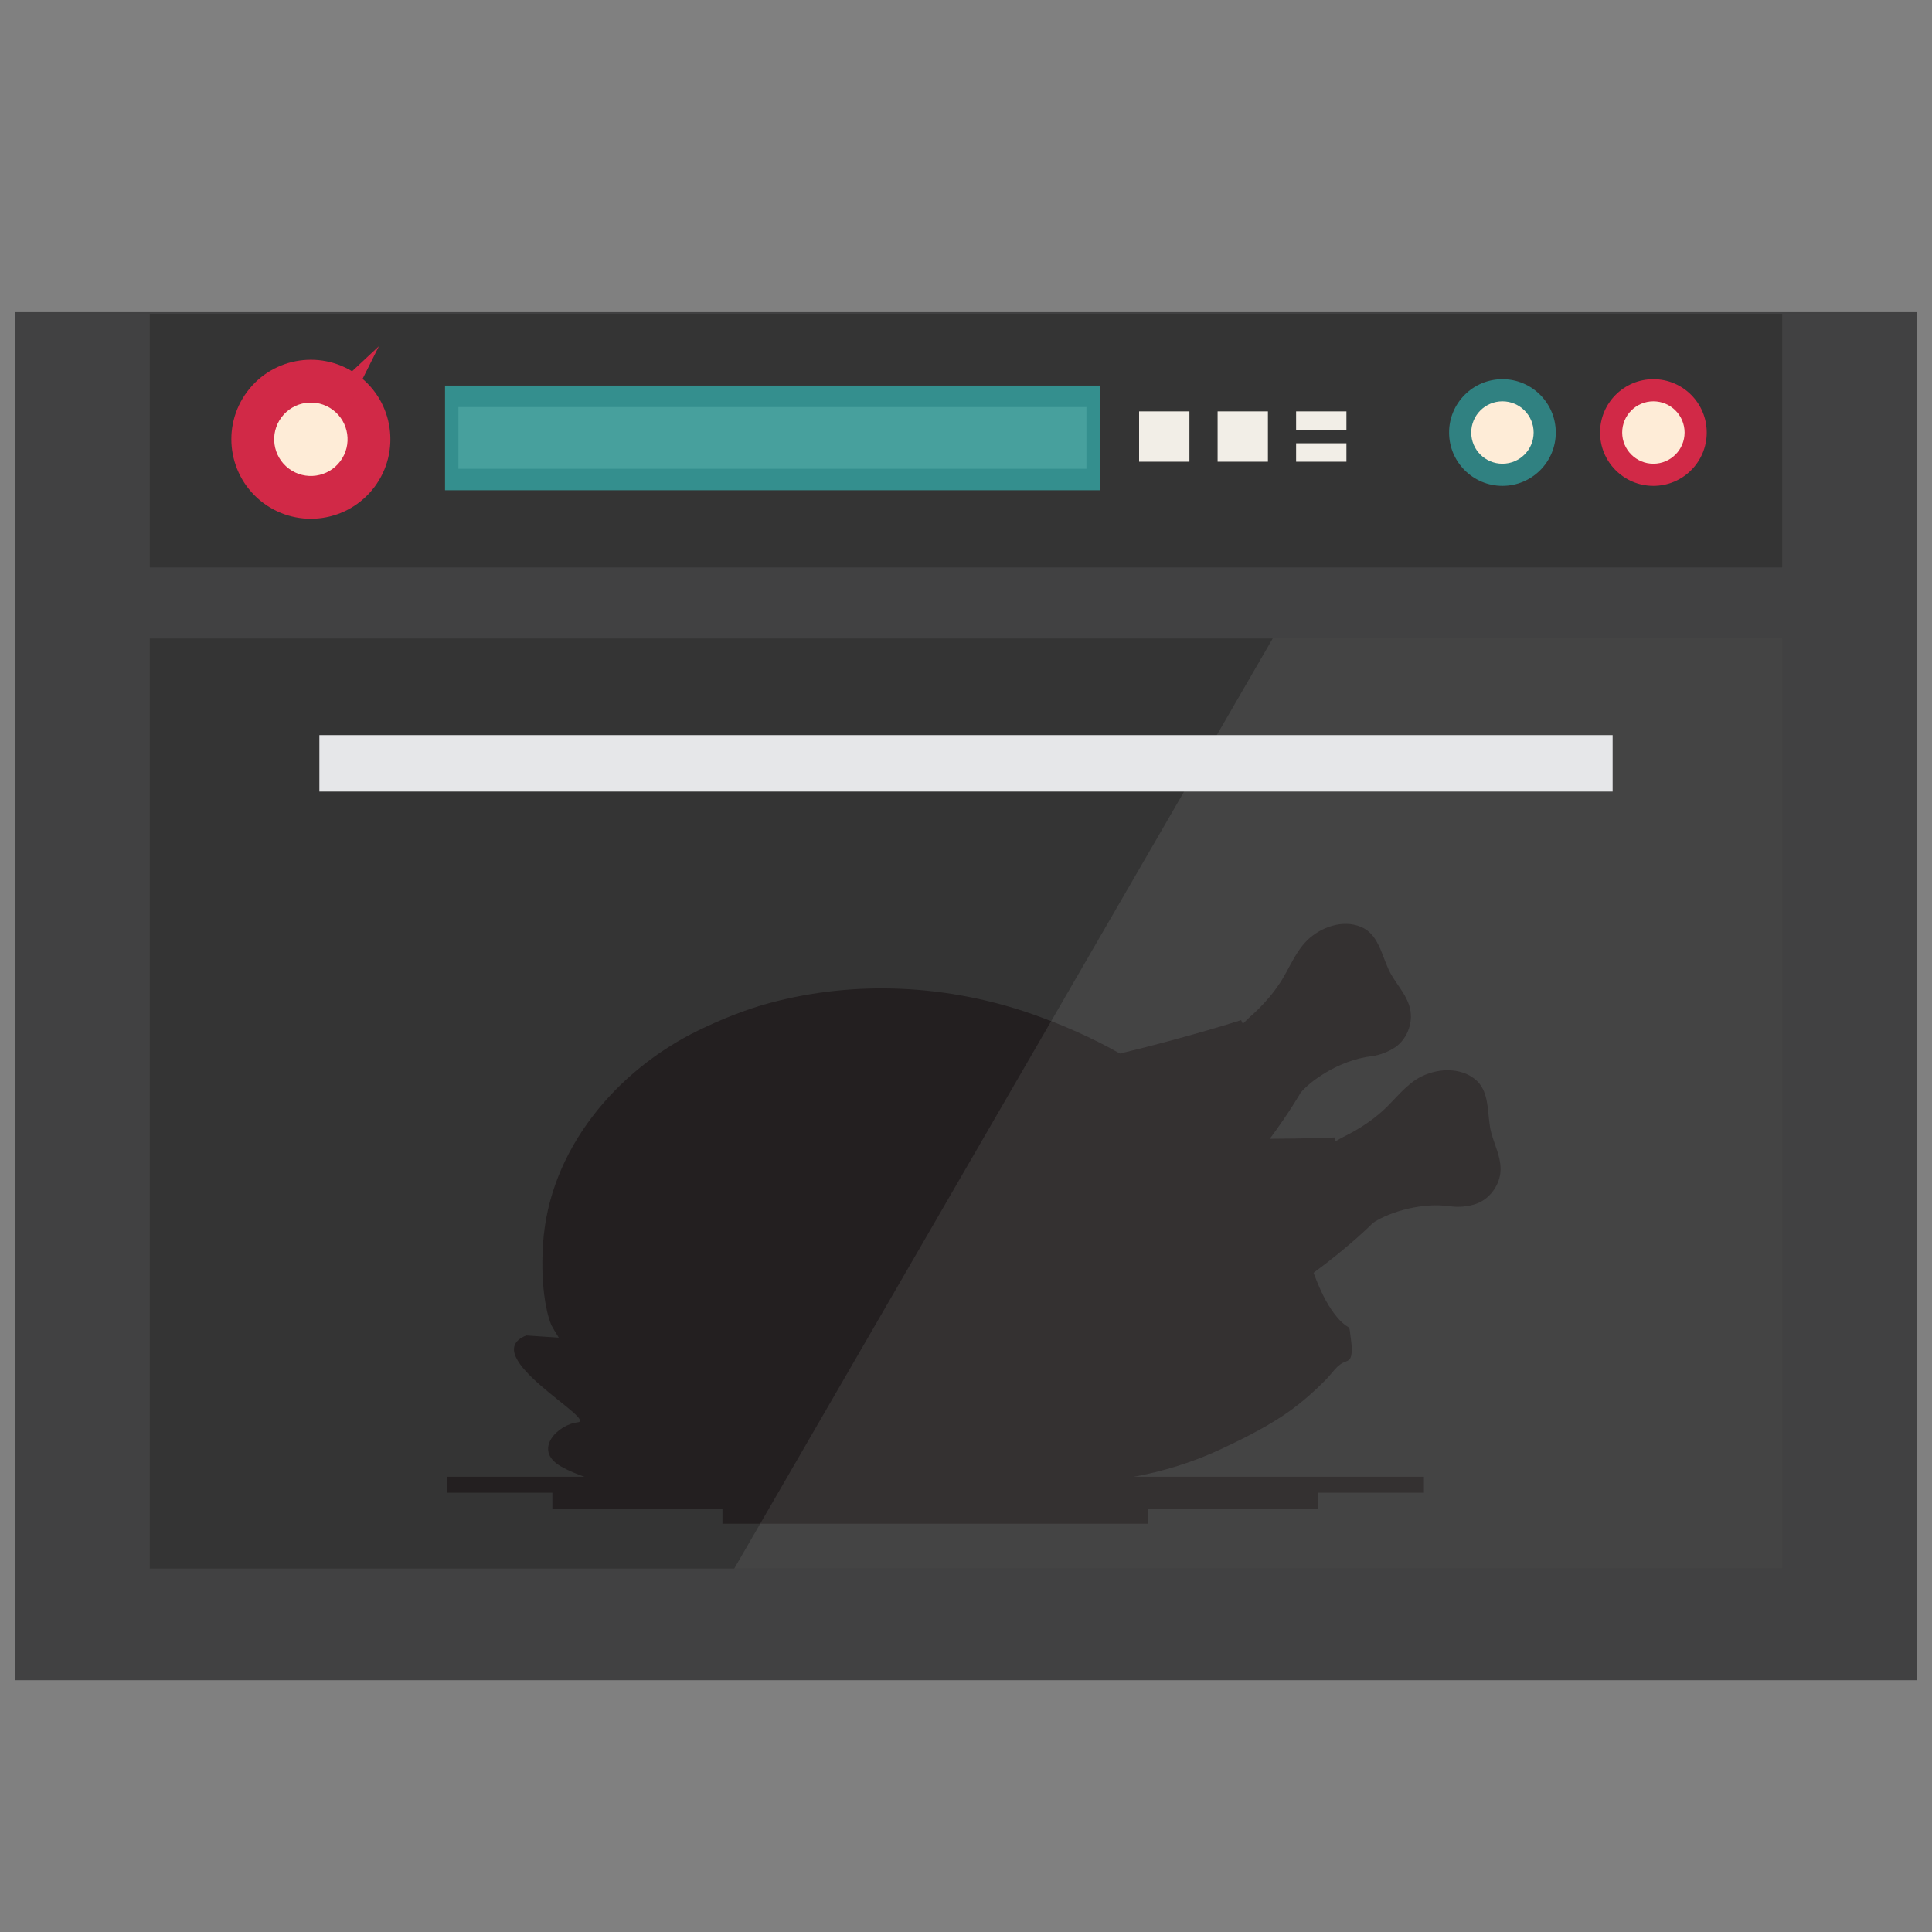
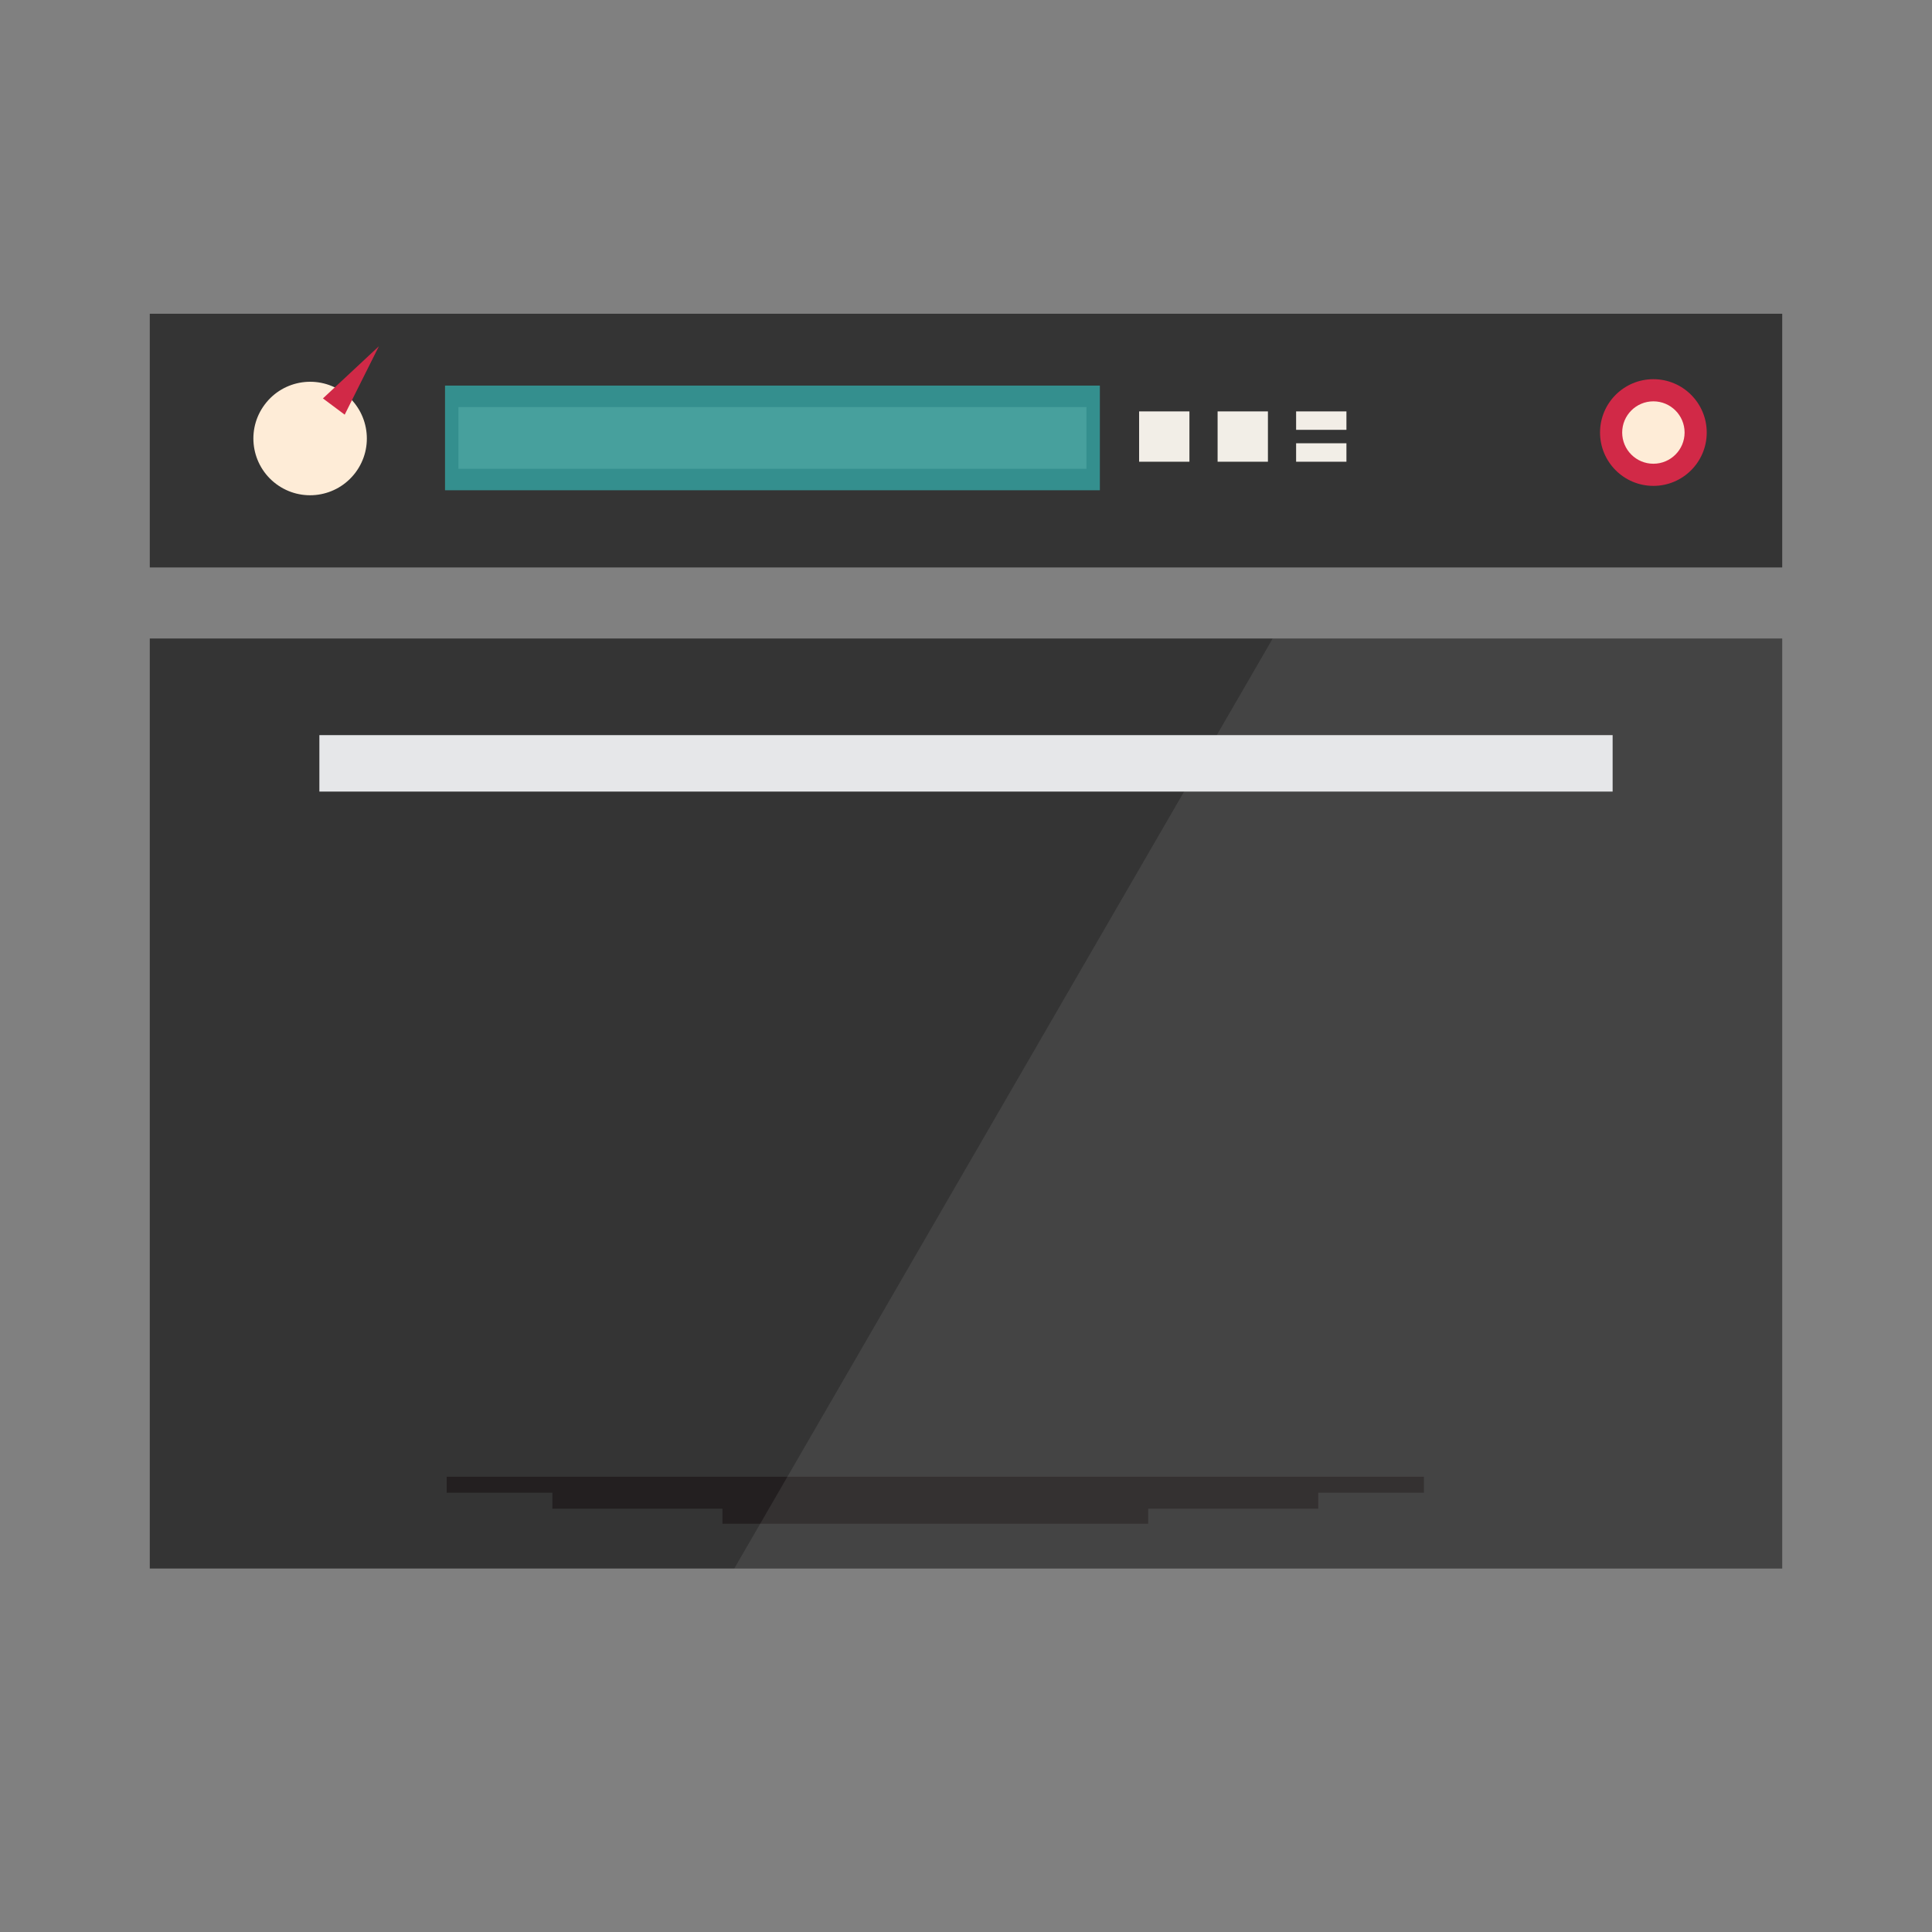
<svg xmlns="http://www.w3.org/2000/svg" version="1.1" id="Calque_1" x="0px" y="0px" viewBox="0 0 200 200" style="enable-background:new 0 0 200 200;" xml:space="preserve">
  <rect x="0" y="0" width="200" height="200" fill="#808080" stroke="none" />
  <g id="XMLID_2_">
-     <rect id="XMLID_65_" x="1.545" y="32.313" style="fill:#414142;" width="196.909" height="141.622" />
    <g id="XMLID_3_">
      <g id="XMLID_4_">
        <g id="XMLID_102_">
          <rect id="XMLID_64_" x="15.506" y="66.098" style="fill:#343434;" width="168.988" height="96.276" />
          <rect id="XMLID_63_" x="15.506" y="32.479" style="fill:#343434;" width="168.988" height="26.264" />
          <g id="XMLID_107_">
            <polygon id="XMLID_62_" style="fill:#231F20;" points="46.241,152.874 46.241,154.528 57.181,154.528 57.181,156.182        74.788,156.182 74.788,157.738 118.858,157.738 118.858,156.182 136.465,156.182 136.465,154.528 147.404,154.528        147.404,152.874      " />
-             <path id="XMLID_61_" style="fill:#231F20;" d="M154.398,117.354c-0.469-1.638-0.143-3.799-1.247-5.177       c-0.306-0.384-0.775-0.726-1.201-0.931c-1.771-0.863-4.102-0.43-5.649,0.706c-0.947,0.7-1.732,1.615-2.562,2.461       c-0.925,0.944-1.944,1.719-3.054,2.393c-0.342,0.212-0.687,0.407-1.039,0.589c-0.127,0.065-0.866,0.436-1.426,0.768       c-0.052-0.264-0.075-0.414-0.075-0.414s-2.683,0.124-6.694,0.134c2.071-2.793,3.178-4.75,3.178-4.75l0,0       c0.83-1.061,3.855-3.386,7.384-3.799c0.788-0.091,1.719-0.462,2.383-0.902c0.993-0.661,1.628-1.882,1.66-3.139       c0.039-1.722-1.166-2.95-1.992-4.324c-0.879-1.459-1.133-3.627-2.559-4.672c-0.397-0.287-0.934-0.495-1.403-0.583       c-1.937-0.368-4.07,0.661-5.265,2.162c-0.736,0.921-1.253,2.012-1.83,3.044c-0.648,1.153-1.426,2.168-2.325,3.109       c-0.277,0.293-0.554,0.573-0.847,0.843c-0.104,0.094-0.723,0.645-1.175,1.11c-0.121-0.238-0.182-0.378-0.182-0.378       s-5.489,1.765-12.544,3.458c-2.888-1.644-6.043-3.021-9.097-4.089c-8.686-3.041-18.278-3.539-27.179-1.14       c-2.484,0.671-5.011,1.693-7.322,2.813c-8.572,4.161-15.523,12.427-16.126,22.172c-0.14,2.263-0.085,4.643,0.41,6.863       c0.114,0.511,0.257,1.022,0.459,1.504c0.036,0.091,0.57,0.993,0.765,1.289c-2.129-0.15-3.366-0.228-3.366-0.228       c-5.219,2.077,7.436,8.758,5.33,8.992c-2.107,0.231-4.649,2.859-1.794,4.532c4.027,2.36,15.755,4.535,28.755,4.62       c5.258,0.036,9.897-1.201,13.257-2.833c1.761,0.235,3.533,0.388,5.313,0.423c3.979,0.078,7.986-0.358,11.897-1.078       c3.155-0.58,6.183-1.504,9.093-2.859c2.155-1.006,4.33-2.09,6.326-3.389c1.68-1.094,3.207-2.426,4.617-3.848       c0.622-0.628,1.133-1.546,2.015-1.846c0.231-0.078,0.413-0.176,0.518-0.414c0.143-0.345,0.134-0.755,0.117-1.12       c-0.026-0.514-0.107-1.003-0.169-1.511c-0.02-0.14-0.016-0.293-0.085-0.42c-0.072-0.134-0.192-0.169-0.313-0.251       c-0.622-0.436-1.114-1.055-1.537-1.68c-0.794-1.182-1.338-2.481-1.843-3.803c3.839-2.816,6.134-5.144,6.134-5.144h-0.003       c1.081-0.804,4.607-2.26,8.123-1.735c0.788,0.12,1.781,0.007,2.536-0.248c1.13-0.378,2.064-1.387,2.426-2.592       C155.68,120.395,154.837,118.894,154.398,117.354z" />
          </g>
          <polygon id="XMLID_60_" style="opacity:0.08;fill:#FFFFFF;" points="76.009,162.374 184.494,162.374 184.494,66.098       131.751,66.098     " />
          <rect id="XMLID_59_" x="33.062" y="76.1" style="fill:#E6E7E9;" width="133.877" height="5.844" />
        </g>
        <g id="XMLID_74_">
          <g id="XMLID_124_">
            <g id="XMLID_133_">
              <path id="XMLID_134_" style="fill:#FEECD7;" d="M36.806,48.911c-1.944,2.598-5.619,3.132-8.221,1.188        c-2.595-1.944-3.129-5.626-1.182-8.221c1.94-2.598,5.619-3.132,8.218-1.188C38.216,42.631,38.75,46.31,36.806,48.911z" />
            </g>
            <g id="XMLID_125_">
              <g id="XMLID_128_">
                <g id="XMLID_129_">
-                   <path id="XMLID_130_" style="fill:#D12947;" d="M37.109,38.883c-3.64-2.722-8.797-1.98-11.519,1.66          c-2.723,3.64-1.977,8.8,1.664,11.522c3.64,2.722,8.797,1.976,11.519-1.664C41.494,46.762,40.749,41.602,37.109,38.883z           M29.907,48.517c-1.68-1.257-2.025-3.637-0.768-5.317c1.257-1.68,3.637-2.025,5.317-0.768          c1.68,1.257,2.025,3.637,0.768,5.317C33.967,49.429,31.587,49.774,29.907,48.517z" />
-                 </g>
+                   </g>
              </g>
              <g id="XMLID_126_">
                <polygon id="XMLID_127_" style="fill:#D12947;" points="39.222,35.846 33.43,41.244 35.683,42.927        " />
              </g>
            </g>
          </g>
        </g>
        <rect id="XMLID_54_" x="46.069" y="39.916" style="fill:#348F8E;" width="67.788" height="10.835" />
        <rect id="XMLID_53_" x="47.456" y="42.139" style="fill:#47A09D;" width="65.011" height="6.388" />
        <rect id="XMLID_52_" x="117.92" y="42.588" style="fill:#F2EEE7;" width="5.209" height="5.209" />
        <rect id="XMLID_51_" x="126.046" y="42.588" style="fill:#F2EEE7;" width="5.209" height="5.209" />
        <g id="XMLID_38_">
          <rect id="XMLID_50_" x="134.173" y="42.588" style="fill:#F2EEE7;" width="5.209" height="1.908" />
          <rect id="XMLID_49_" x="134.173" y="45.887" style="fill:#F2EEE7;" width="5.209" height="1.911" />
        </g>
        <g id="XMLID_28_">
-           <circle id="XMLID_48_" style="fill:#308181;" cx="155.531" cy="44.776" r="5.522" />
-           <circle id="XMLID_47_" style="fill:#FEECD7;" cx="155.531" cy="44.776" r="3.23" />
-         </g>
+           </g>
        <g id="XMLID_5_">
          <circle id="XMLID_46_" style="fill:#D12947;" cx="171.158" cy="44.776" r="5.522" />
          <circle id="XMLID_45_" style="fill:#FEECD7;" cx="171.158" cy="44.776" r="3.23" />
        </g>
      </g>
    </g>
  </g>
</svg>